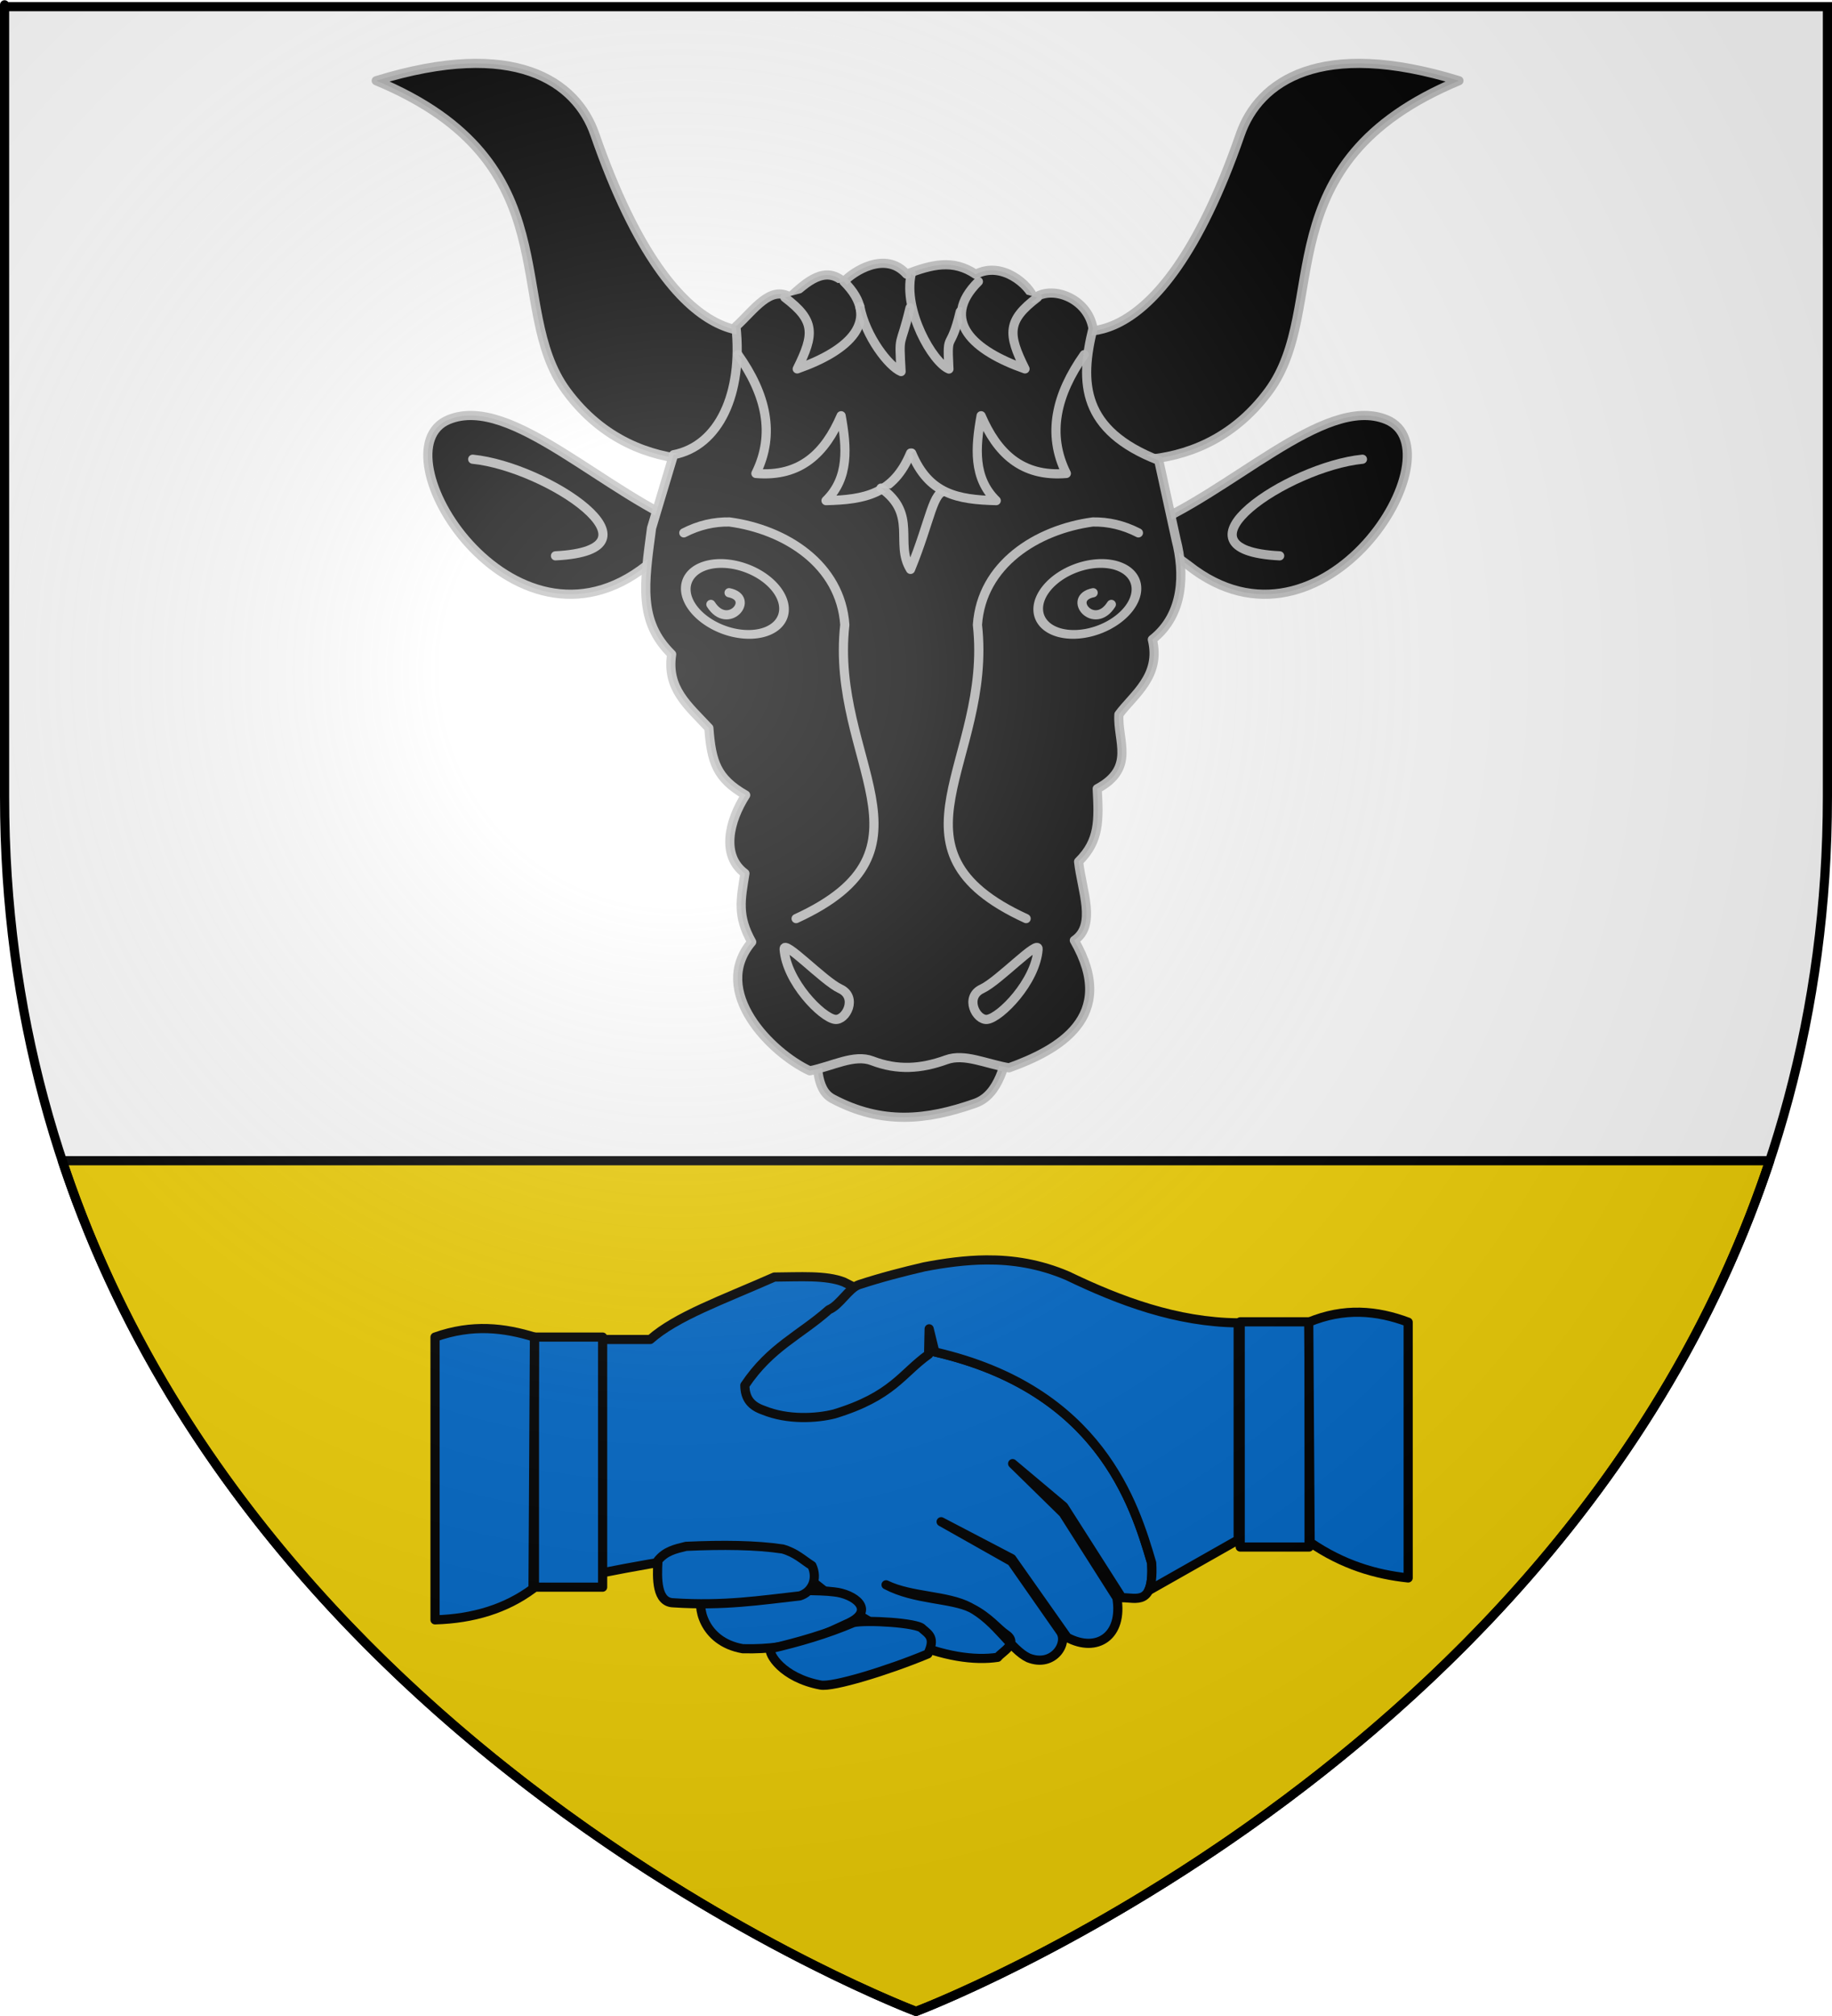
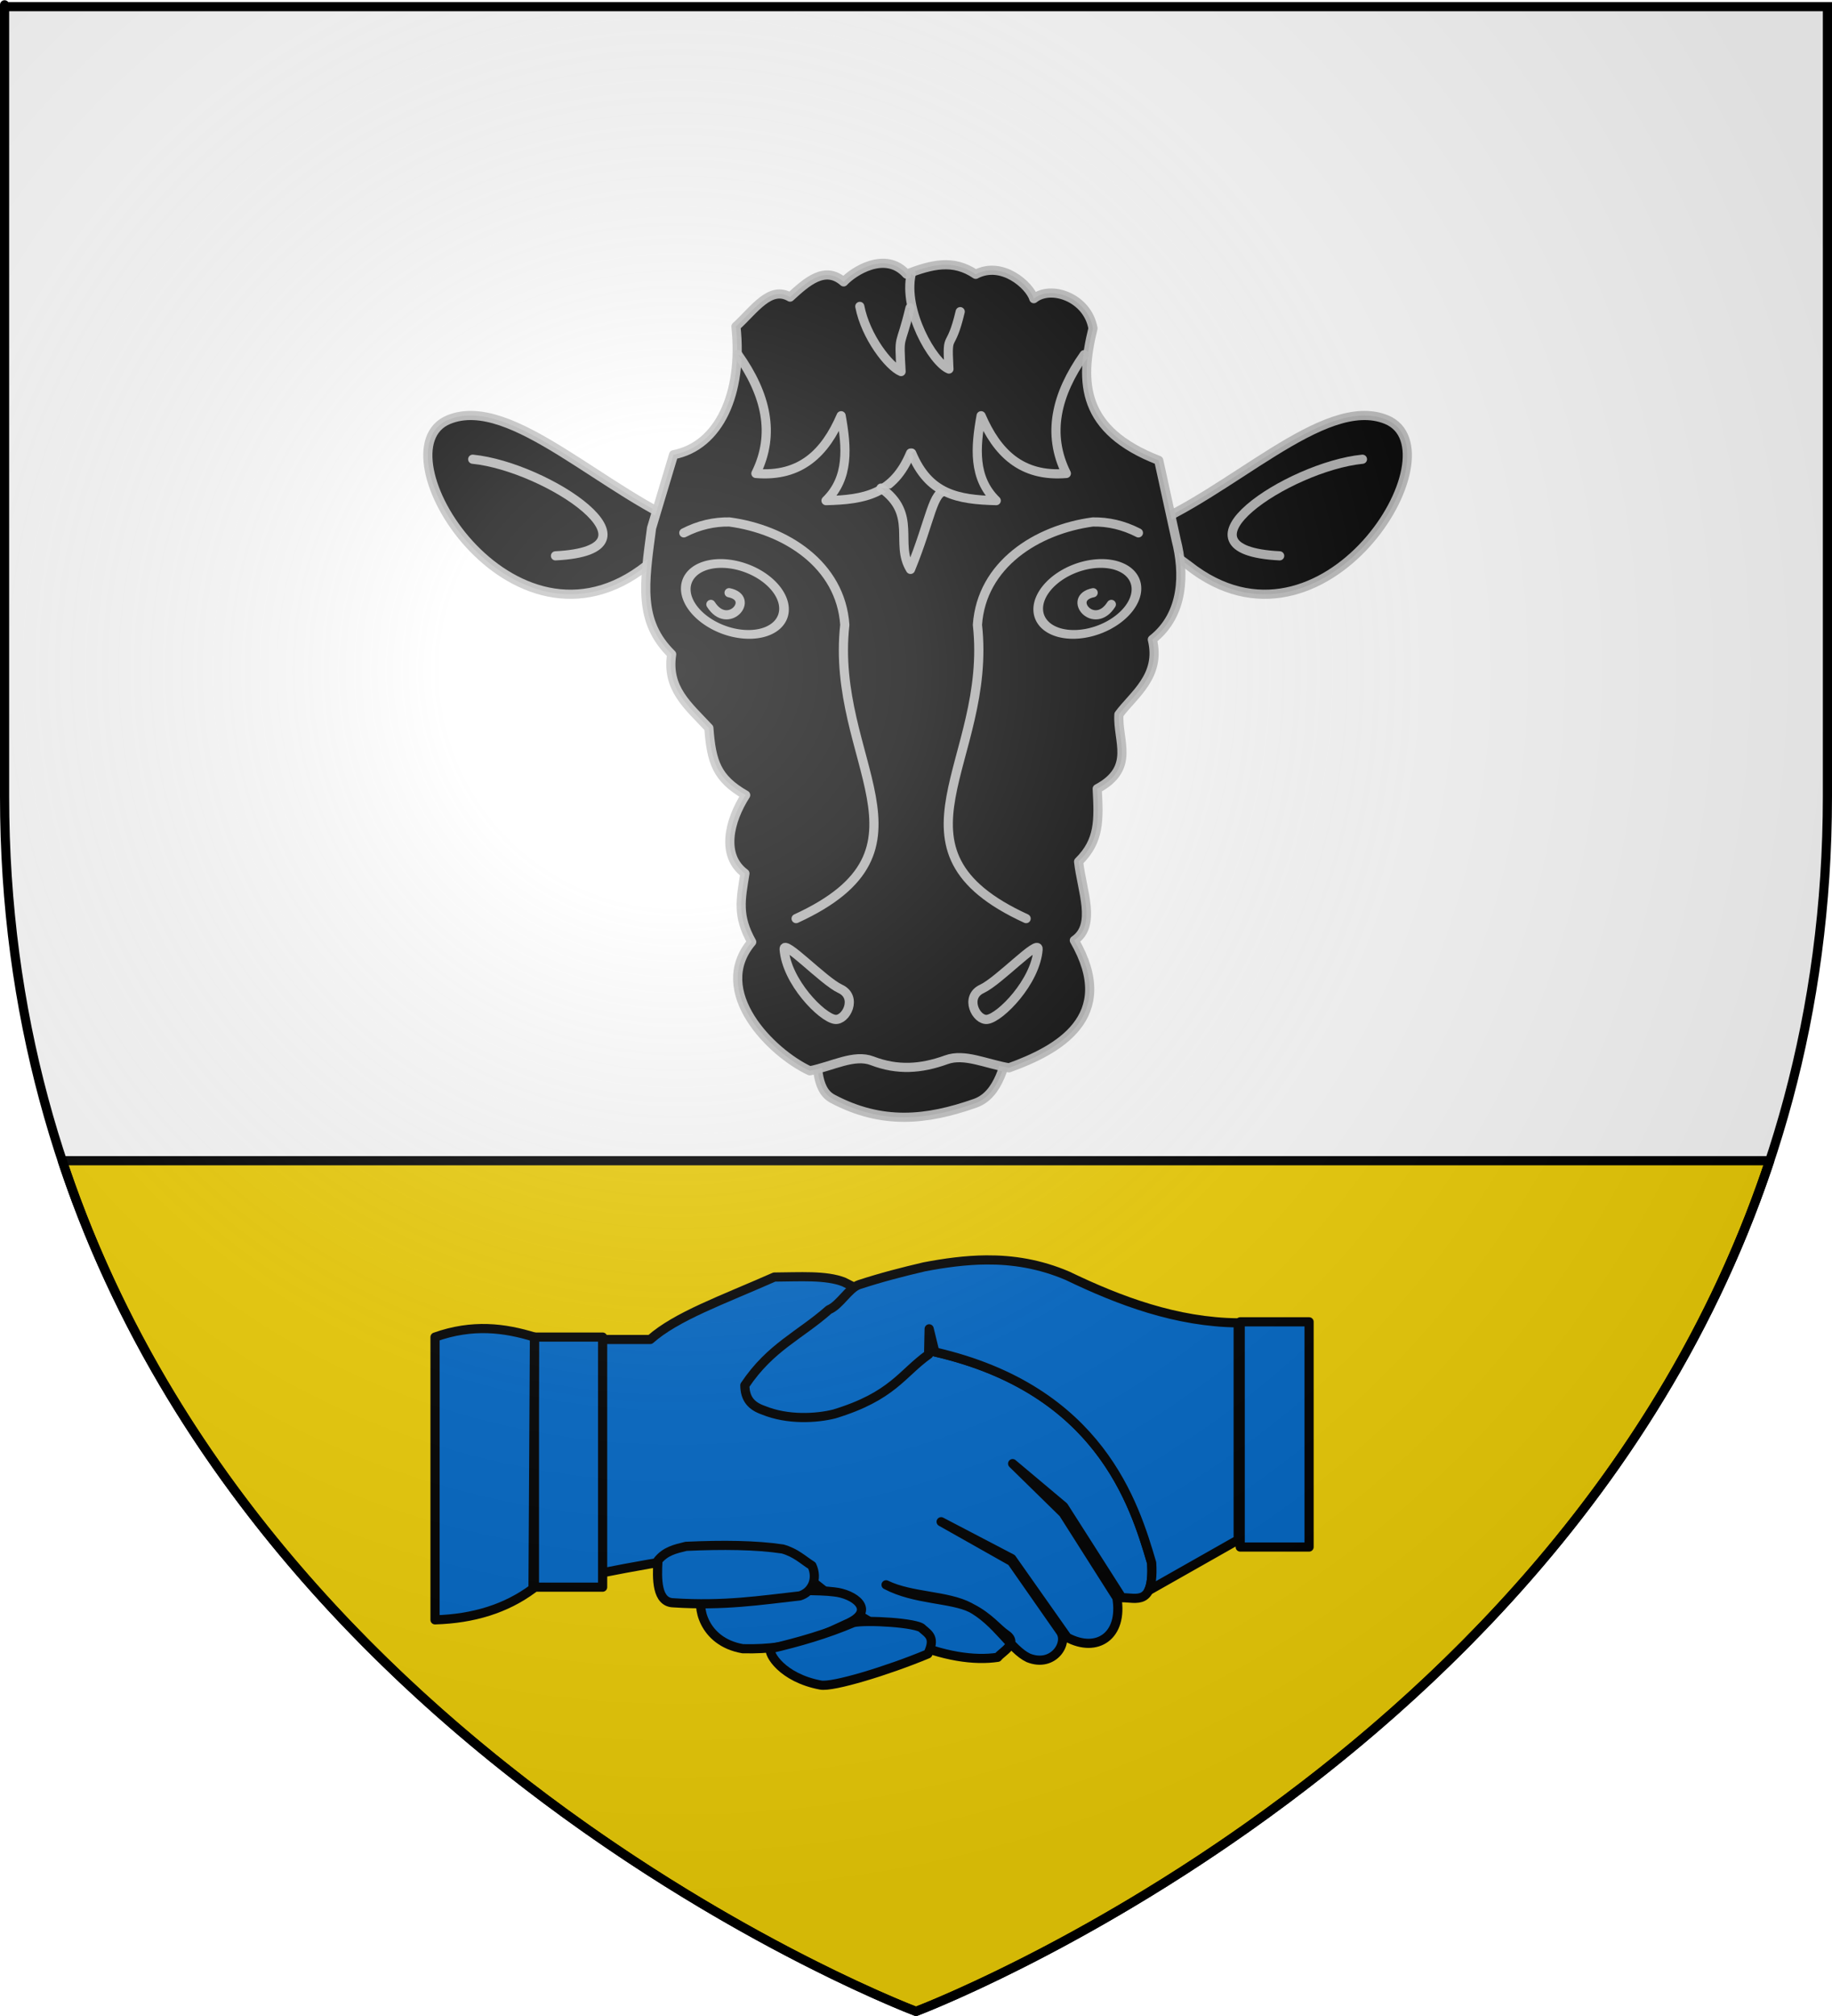
<svg xmlns="http://www.w3.org/2000/svg" xmlns:xlink="http://www.w3.org/1999/xlink" version="1.0" width="600" height="660" id="svg2">
  <defs id="defs6">
    <linearGradient id="linearGradient2893">
      <stop style="stop-color:#ffffff;stop-opacity:0.314" offset="0" id="stop2895" />
      <stop style="stop-color:#ffffff;stop-opacity:0.251" offset="0.19" id="stop2897" />
      <stop style="stop-color:#6b6b6b;stop-opacity:0.125" offset="0.6" id="stop2901" />
      <stop style="stop-color:#000000;stop-opacity:0.125" offset="1" id="stop2899" />
    </linearGradient>
    <radialGradient cx="221.445" cy="226.331" r="300" fx="221.445" fy="226.331" id="radialGradient3163" xlink:href="#linearGradient2893" gradientUnits="userSpaceOnUse" gradientTransform="matrix(1.353,0,0,1.349,-77.629,-85.747)" />
  </defs>
  <g style="display:inline" id="layer3">
    <path d="M 300,658.5 C 300,658.5 598.5,546.18 598.5,260.728 C 598.5,-24.723 598.5,2.176 598.5,2.176 L 1.5,2.176 L 1.5,260.728 C 1.5,546.18 300,658.5 300,658.5 z " style="fill:#ffffff;fill-opacity:1;fill-rule:evenodd;stroke:none;stroke-width:3;stroke-linecap:butt;stroke-linejoin:miter;stroke-miterlimit:4;stroke-dasharray:none;stroke-opacity:1" id="path2855" />
    <path d="M 20.406,380 C 86.011,577.969 300,658.5 300,658.5 C 300,658.5 513.989,577.969 579.594,380 L 20.406,380 z " style="opacity:1;fill:#f2d207;fill-opacity:1;fill-rule:evenodd;stroke:#000000;stroke-width:3;stroke-linecap:round;stroke-linejoin:round;stroke-miterlimit:4;stroke-dasharray:none;stroke-dashoffset:0;stroke-opacity:1" id="rect2169" />
  </g>
  <g id="layer4">
    <g id="g3574">
      <use transform="matrix(-1,0,0,1,601.031,0)" id="use3446" x="0" y="0" width="600" height="660" xlink:href="#g3436" />
      <path d="M 266.869,342.471 C 268.091,346.787 266.669,356.519 272.646,359.696 C 288.864,368.316 303.465,366.788 319.372,361.19 C 327.447,358.349 329.075,347.662 331.13,341.027 C 307.921,336.678 288.132,329.488 266.869,342.471 z " style="fill:#000000;fill-opacity:1;fill-rule:evenodd;stroke:#bababa;stroke-width:3;stroke-linecap:round;stroke-linejoin:round;stroke-miterlimit:4;stroke-dasharray:none;stroke-opacity:0.941" id="path2406" />
      <g transform="matrix(6.15,0,0,6.15,-573.437,-3468.541)" id="g3436">
-         <path d="M 113.277,568.287 C 120.633,566.014 123.935,568.309 124.922,571.153 C 129.4,584.057 134.294,581.401 134.294,581.401 L 133.549,588.134 C 133.549,588.134 127.331,590.101 123.419,584.824 C 120.069,580.305 123.792,572.661 113.277,568.287 z " style="fill:#000000;fill-opacity:1;fill-rule:evenodd;stroke:#bababa;stroke-width:0.488;stroke-linecap:round;stroke-linejoin:round;stroke-miterlimit:4;stroke-dasharray:none;stroke-opacity:0.941" id="path2409" />
        <path d="M 127.683,594.089 C 120.483,599.78 113.189,587.947 117.136,586.328 C 120.474,584.958 125.471,590.337 130.287,592.174 L 127.683,594.089 z " style="fill:#000000;fill-opacity:1;fill-rule:evenodd;stroke:#bababa;stroke-width:0.488;stroke-linecap:round;stroke-linejoin:round;stroke-miterlimit:4;stroke-dasharray:none;stroke-opacity:0.941" id="path2411" />
        <path d="M 122.823,593.579 C 129.021,593.269 122.368,588.833 118.415,588.436" style="fill:none;fill-opacity:1;fill-rule:evenodd;stroke:#bababa;stroke-width:0.488;stroke-linecap:round;stroke-linejoin:round;stroke-miterlimit:4;stroke-dasharray:none;stroke-opacity:0.941" id="path2413" />
      </g>
      <path d="M 241.031,106.888 C 247.034,101.407 252.216,93.389 258.76,97.26 C 264.21,92.288 270.163,86.845 276.302,92.284 C 279.319,88.959 289.966,81.946 296.903,89.745 C 305.14,86.594 312.162,84.775 319.552,89.804 C 328.174,85.273 337.256,93.416 338.587,97.776 C 344.172,93.21 356.219,97.399 357.963,107.507 C 353.544,125.343 354.269,140.902 379.498,150.723 L 385.224,176.873 C 387.911,187.324 387.981,201.062 377.405,209.36 C 380.363,221.393 371.146,227.512 366.457,233.911 C 365.914,242.488 371.996,251.469 359.348,258.22 C 359.901,268.559 360.146,275.262 353.253,282.08 C 354.319,291.648 359.207,302.887 351.86,307.866 C 366.39,333.063 346.392,343.848 330.462,349.586 C 322.892,348.292 315.88,344.795 309.962,346.937 C 301.61,349.96 293.927,350.469 285.646,347.287 C 279.751,345.022 272.739,349.033 265.217,350.565 C 252.501,344.673 232.522,324.536 246.19,308.382 C 241.367,299.803 242.599,294.524 243.972,285.945 C 236.041,280.041 238.781,268.763 244.214,260.297 C 234.688,254.848 232.992,249.383 232.158,238.345 C 225.252,230.923 218.251,225.428 219.972,214.202 C 208.997,203.4 210.95,191.269 213.389,172.9 L 220.609,148.867 C 235.466,145.995 243.376,128.827 241.031,106.888 z " style="fill:#000000;fill-opacity:1;fill-rule:evenodd;stroke:#bababa;stroke-width:3;stroke-linecap:round;stroke-linejoin:round;stroke-miterlimit:4;stroke-dasharray:none;stroke-opacity:0.941" id="path2416" />
      <g transform="matrix(6.15,0,0,6.15,-573.437,-3468.541)" id="g3455">
        <path d="M 260.062,299.781 C 309.263,277.226 271.023,248.381 275.969,203.849 C 274.605,184.138 256.587,172.72 238.281,170.25 C 233.305,170.164 228.281,171.274 223.375,173.812" transform="matrix(0.163,0,0,0.163,93.248,564.025)" style="fill:#000000;fill-opacity:1;fill-rule:evenodd;stroke:#bababa;stroke-width:3;stroke-linecap:round;stroke-linejoin:round;stroke-miterlimit:4;stroke-dasharray:none;stroke-opacity:0.941;filter:url(#filter3258)" id="path3256" />
        <path d="M 137.707,618.255 C 138.297,618.332 138.936,617.066 137.987,616.628 C 137.089,616.213 134.957,613.939 135,614.519 C 135.128,616.249 137.009,618.163 137.707,618.255 z " style="fill:#000000;fill-opacity:1;fill-rule:evenodd;stroke:#bababa;stroke-width:0.488;stroke-linecap:round;stroke-linejoin:round;stroke-miterlimit:4;stroke-dasharray:none;stroke-opacity:0.941" id="path2420" />
-         <path d="M 135.038,579.827 C 136.662,581.053 136.622,581.773 135.697,583.628 C 138.44,582.669 140.266,581.052 138.18,578.977" style="fill:#000000;fill-opacity:1;fill-rule:evenodd;stroke:#bababa;stroke-width:0.488;stroke-linecap:round;stroke-linejoin:round;stroke-miterlimit:4;stroke-dasharray:none;stroke-opacity:0.941" id="path2424" />
        <path d="M 137.356 598.413 A 1.891 1.384 0 1 1  133.574,598.413 A 1.891 1.384 0 1 1  137.356 598.413 z" transform="matrix(1.346,0.496,-0.436,1.184,210.95,-179.838)" style="fill:#000000;fill-opacity:1;fill-rule:evenodd;stroke:#bababa;stroke-width:0.363;stroke-linecap:round;stroke-linejoin:round;stroke-miterlimit:4;stroke-dasharray:none;stroke-dashoffset:0;stroke-opacity:0.941" id="path2428" />
        <path d="M 132.068,595.543 C 133.499,595.833 132.008,597.6 131.099,596.164" style="fill:#000000;fill-opacity:1;fill-rule:evenodd;stroke:#bababa;stroke-width:0.488;stroke-linecap:round;stroke-linejoin:round;stroke-miterlimit:4;stroke-dasharray:none;stroke-opacity:0.941" id="path3233" />
        <path d="M 132.544,582.868 C 134.031,584.977 134.544,587.085 133.496,589.194 C 135.894,589.398 137.193,588.077 138.035,586.121 C 138.338,587.804 138.467,589.433 137.23,590.64 C 139.294,590.59 140.824,590.297 141.733,588.109" style="fill:#000000;fill-opacity:1;fill-rule:evenodd;stroke:#bababa;stroke-width:0.488;stroke-linecap:round;stroke-linejoin:round;stroke-miterlimit:4;stroke-dasharray:none;stroke-opacity:0.941" id="path2254" />
      </g>
      <path d="M 288.544,159.791 C 300.687,168.403 292.907,177.897 298.201,186.411 C 304.916,170.031 305.512,160.241 309.97,160.907" style="fill:#000000;fill-opacity:1;fill-rule:evenodd;stroke:#bababa;stroke-width:3;stroke-linecap:round;stroke-linejoin:round;stroke-miterlimit:4;stroke-dasharray:none;stroke-opacity:0.941" id="path3267" />
      <path d="M 298.442,89.678 C 295.697,101.622 305.468,118.665 310.788,120.815 C 310.767,120.444 310.748,120.09 310.73,119.752 C 310.122,108.118 311.284,115.477 314.477,102.03" style="fill:#000000;fill-opacity:1;fill-rule:evenodd;stroke:#bababa;stroke-width:3;stroke-linecap:round;stroke-linejoin:round;stroke-miterlimit:4;stroke-dasharray:none;stroke-opacity:0.941" id="path3286" />
      <path d="M 281.595,100.312 C 283.485,110.176 291.153,120.039 295.115,121.64 C 294.384,108.498 294.744,114.651 298.03,100.813" style="fill:#000000;fill-opacity:1;fill-rule:evenodd;stroke:#bababa;stroke-width:3;stroke-linecap:round;stroke-linejoin:round;stroke-miterlimit:4;stroke-dasharray:none;stroke-opacity:0.941" id="path3288" />
      <use transform="matrix(-1,0,0,1,596.802,0)" id="use3464" x="0" y="0" width="600" height="660" xlink:href="#g3455" />
    </g>
    <g id="g3494">
      <path d="M 196.698,438.517 L 212.957,438.517 C 221.518,430.93 236.403,425.669 253.603,418.081 C 261.77,418.044 270.547,417.397 276.366,419.707 L 294.25,428.762 L 302.379,441.769 C 359.772,453.221 371.442,492.226 377.169,511.681 C 378.021,525.963 372.121,522.989 367.414,523.062 L 348.372,493.21 L 331.645,479.164 L 348.228,495.409 L 365.788,523.062 C 367.894,535.607 359.255,541.275 349.529,536.069 L 331.355,510.268 L 308.23,498.188 L 331.289,511.196 L 347.259,534.068 C 350.017,537.919 344.985,546.006 336.829,542.764 C 330.988,540.02 326.527,530.859 317.58,526.144 C 310.118,522.211 298.485,522.874 290.191,518.837 C 299.642,523.863 311.612,523.168 318.191,526.489 C 323.842,529.342 327.078,533.492 329.239,534.906 C 334.01,538.03 328.047,540.781 326.767,542.572 C 311.458,544.867 286.116,536.987 255.473,508.507 C 238.011,507.46 217.772,510.856 197.108,514.933 L 196.698,438.517 z " style="fill:#0169c9;fill-opacity:1;fill-rule:evenodd;stroke:#000000;stroke-width:3;stroke-linecap:round;stroke-linejoin:round;stroke-miterlimit:4;stroke-dasharray:none;stroke-opacity:1" id="path6470" />
      <rect width="22.33" height="81.876" x="175.037" y="437.736" style="fill:#0169c9;fill-opacity:1;fill-rule:evenodd;stroke:#000000;stroke-width:3;stroke-linecap:round;stroke-linejoin:round;stroke-miterlimit:4;stroke-dasharray:none;stroke-opacity:1" id="rect6492" />
      <path d="M 175.037,437.736 C 165.191,434.71 154.782,433.372 142.472,437.736 L 142.472,530.312 C 155.002,529.95 165.763,526.641 174.571,520.077 L 175.037,437.736 z " style="fill:#0169c9;fill-opacity:1;fill-rule:evenodd;stroke:#000000;stroke-width:3;stroke-linecap:round;stroke-linejoin:round;stroke-miterlimit:4;stroke-dasharray:none;stroke-opacity:1" id="path7379" />
      <rect width="22.558" height="73.731" x="-428.74" y="432.738" transform="scale(-1,1)" style="fill:#0169c9;fill-opacity:1;fill-rule:evenodd;stroke:#000000;stroke-width:3;stroke-linecap:round;stroke-linejoin:round;stroke-miterlimit:4;stroke-dasharray:none;stroke-opacity:1" id="rect8266" />
      <path d="M 323.006,412.475 C 316.207,412.526 309.444,413.459 302.713,414.741 C 295.76,416.368 288.73,418.157 281.389,420.561 C 277.999,421.671 275.022,427.344 271.478,428.762 C 262.055,437.135 252.326,440.989 243.944,453.525 C 244,458.065 246.174,460.329 249.97,461.663 C 257.951,464.947 267.388,464.376 273.251,462.9 C 292.414,457.056 295.263,449.712 304.155,443.379 L 304.155,442.194 L 304.309,435.034 L 306.164,442.606 C 360.26,454.993 371.594,492.661 377.191,511.676 C 377.464,516.24 377.009,519.039 376.161,520.742 L 405.52,504.105 L 405.52,433.077 C 385.29,432.883 366.665,425.873 349.635,417.677 C 340.573,413.805 331.748,412.408 323.006,412.475 z " style="fill:#0169c9;fill-opacity:1;fill-rule:evenodd;stroke:#000000;stroke-width:3;stroke-linecap:round;stroke-linejoin:round;stroke-miterlimit:4;stroke-dasharray:none;stroke-opacity:1" id="path6432" />
      <path d="M 230.162,522.163 C 228.08,525.172 230.034,537.469 243.253,539.758 C 260.954,540.203 269.379,535.225 278.197,531.228 C 286.678,527.073 279.897,521.812 273.097,521.146 C 263.793,519.912 231.177,521.693 230.162,522.163 z " style="fill:#0169c9;fill-opacity:1;fill-rule:evenodd;stroke:#000000;stroke-width:3;stroke-linecap:round;stroke-linejoin:round;stroke-miterlimit:4;stroke-dasharray:none;stroke-opacity:1" id="path6454" />
      <path d="M 215.487,510.858 C 215.132,516.879 215.019,524.633 220.587,524.732 C 237.137,525.818 249.168,523.89 261.953,522.465 C 266.006,521.186 267.9,516.854 265.92,512.558 C 262.901,510.647 260.623,508.324 256.343,507.113 C 247.578,505.8 236.699,505.695 224.684,506.239 C 220.992,507.143 217.993,507.814 215.487,510.858 z " style="fill:#0169c9;fill-opacity:1;fill-rule:evenodd;stroke:#000000;stroke-width:3;stroke-linecap:round;stroke-linejoin:round;stroke-miterlimit:4;stroke-dasharray:none;stroke-opacity:1" id="path6452" />
      <path d="M 252.32,539.758 C 251.553,541.29 256.074,549.271 268.753,551.658 C 272.671,552.44 290.764,546.933 303.886,541.458 C 306.441,536.231 304.192,535.023 302.128,533.249 C 300.801,531.243 283.408,530.254 279.505,531.215 C 270.79,534.931 261.652,537.588 252.32,539.758 z " style="fill:#0169c9;fill-opacity:1;fill-rule:evenodd;stroke:#000000;stroke-width:3;stroke-linecap:round;stroke-linejoin:round;stroke-miterlimit:4;stroke-dasharray:none;stroke-opacity:1" id="path6456" />
-       <path d="M 428.625,432.852 C 440.164,428.064 450.889,428.975 461.19,432.852 L 461.19,516.588 C 450.49,515.456 439.79,512.277 429.091,504.958 L 428.625,432.852 z " style="fill:#0169c9;fill-opacity:1;fill-rule:evenodd;stroke:#000000;stroke-width:3;stroke-linecap:round;stroke-linejoin:round;stroke-miterlimit:4;stroke-dasharray:none;stroke-opacity:1" id="path8268" />
    </g>
  </g>
  <g id="layer2">
    <path d="M 300,658.5 C 300,658.5 598.5,546.18 598.5,260.728 C 598.5,-24.723 598.5,2.176 598.5,2.176 L 1.5,2.176 L 1.5,260.728 C 1.5,546.18 300,658.5 300,658.5 z " style="opacity:1;fill:url(#radialGradient3163);fill-opacity:1;fill-rule:evenodd;stroke:none;stroke-width:1px;stroke-linecap:butt;stroke-linejoin:miter;stroke-opacity:1" id="path2875" />
  </g>
  <g id="layer1">
    <path d="M 300,658.5 C 300,658.5 1.5,546.18 1.5,260.728 C 1.5,-24.723 1.5,2.176 1.5,2.176 L 598.5,2.176 L 598.5,260.728 C 598.5,546.18 300,658.5 300,658.5 z " style="opacity:1;fill:none;fill-opacity:1;fill-rule:evenodd;stroke:#000000;stroke-width:3;stroke-linecap:butt;stroke-linejoin:miter;stroke-miterlimit:4;stroke-dasharray:none;stroke-opacity:1" id="path1411" />
  </g>
</svg>